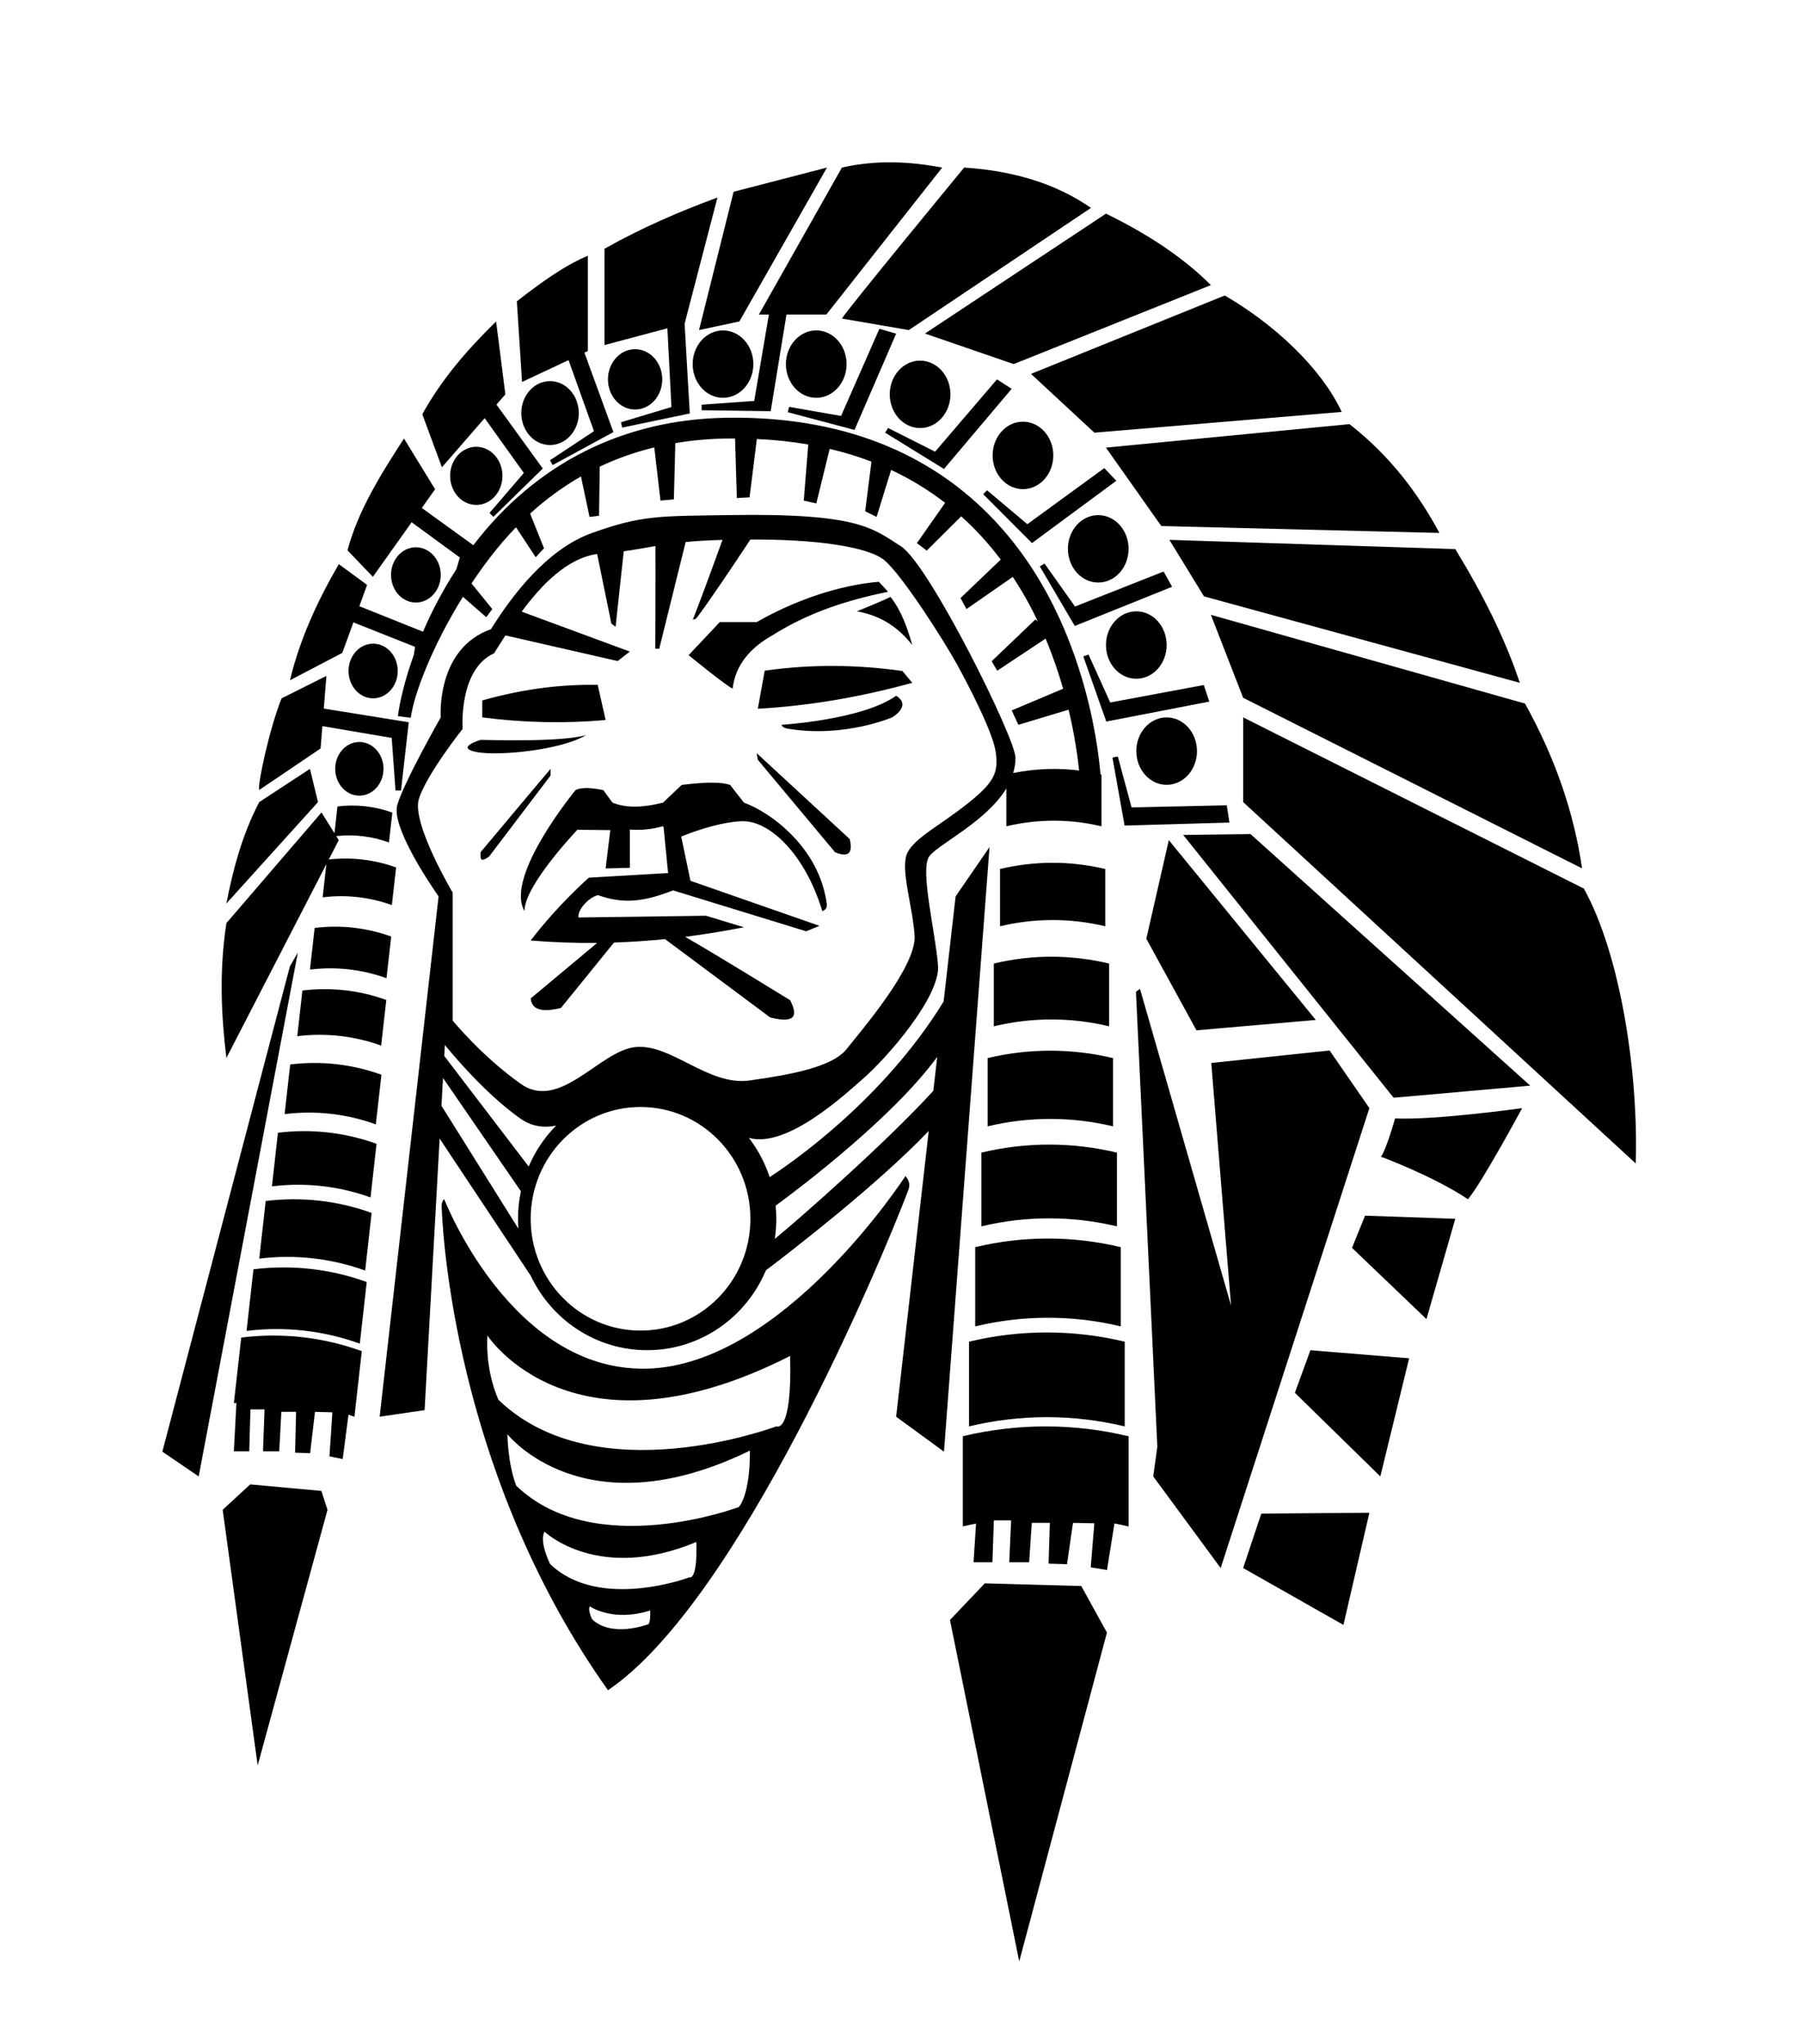
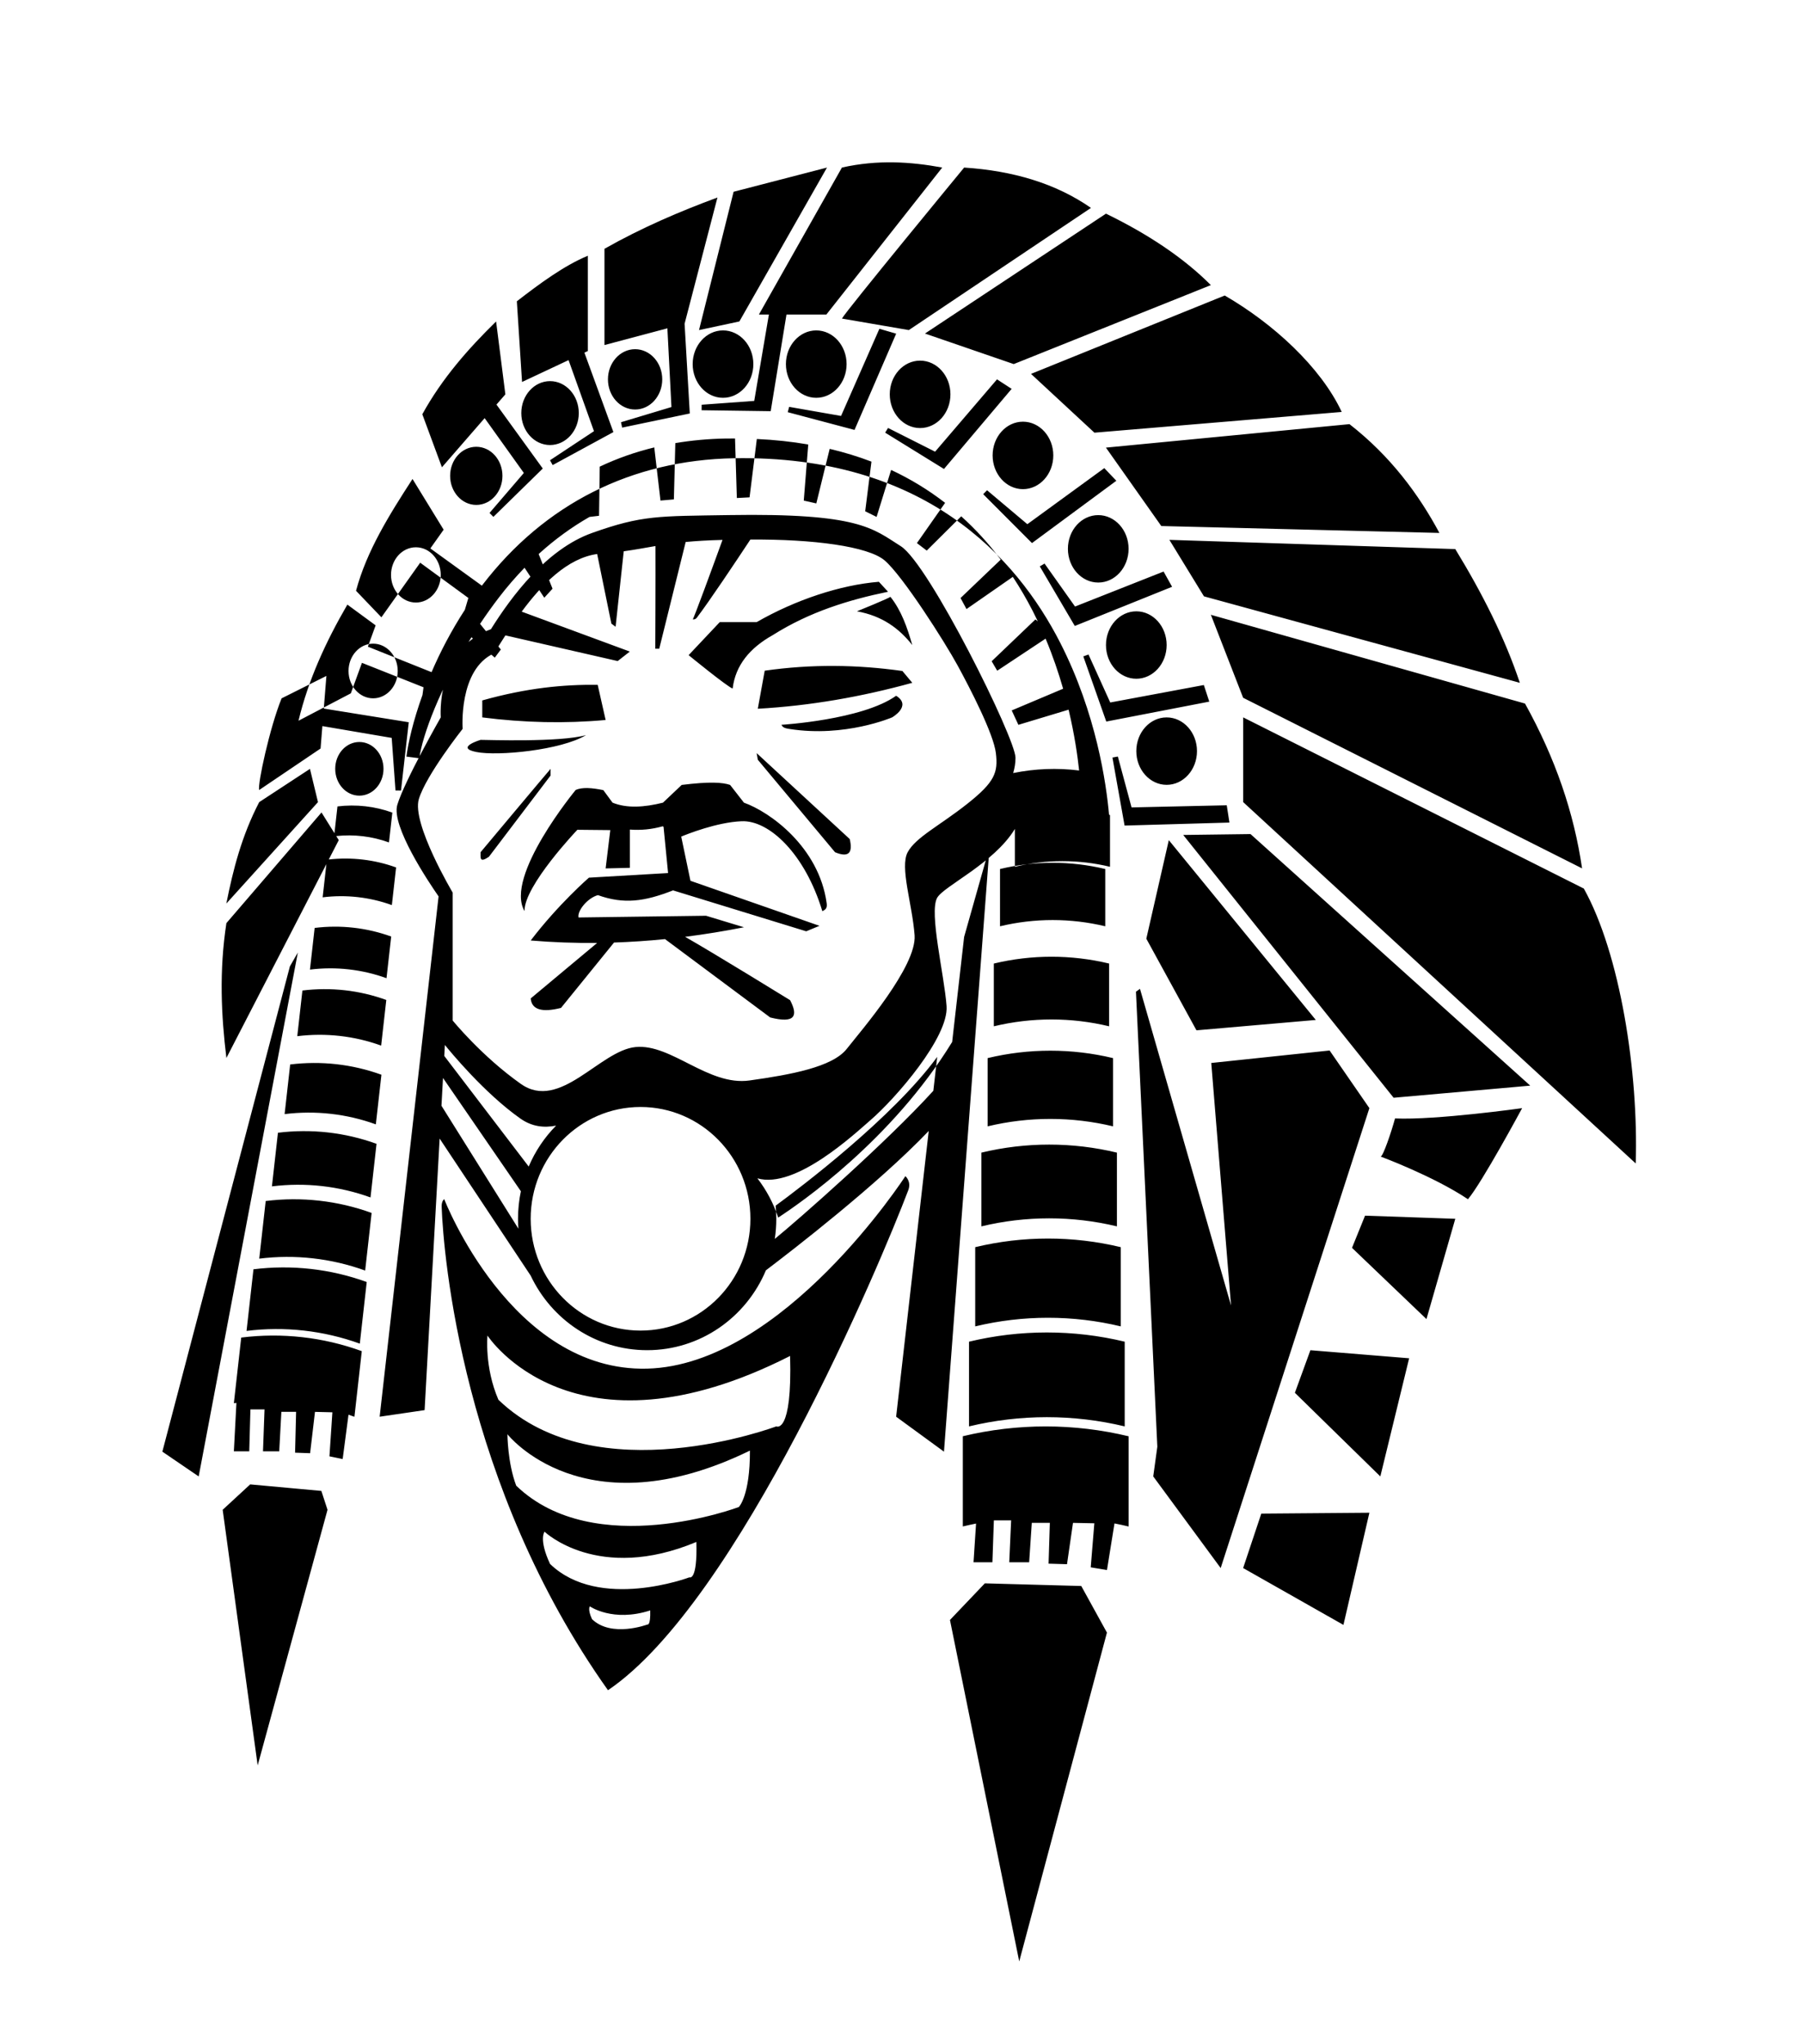
<svg xmlns="http://www.w3.org/2000/svg" width="600" height="680">
-   <path d="M 397.94 342.73 l-16.68-30.48 l 7.48-32.78 l 48.89 59.81 L 397.94 342.73 z M 393.53 277.74 l 69.98 87.42 l 45.44-4.03 l-93.03-83.68 L 393.53 277.74 z M 526.77 295.57 l-113.3-56.94 v 28.18 l 130.56 120.2 C 545 356.67 538.85 317.24 526.77 295.57 M 413.46 232.11 l 112.73 56.75 c-2.72-18.56-8.85-36.54-18.98-54.83 l-104.48-29.52 L 413.46 232.11 z M 400.43 198.37 l 105.06 28.76 c-4.96-14.85-12.42-29.67-21.47-44.48 l-95.09-3.07 L 400.43 198.37 z M 386.24 174.98 l 92.5 2.3 c-6.86-12.8-16.26-25.56-29.91-36.19 l-81 7.81 L 386.24 174.98 z M 364 143.93 l 82.25-6.9 c-7.02-15.02-22.96-29.52-38.92-38.73 l-64.42 26.07 L 364 143.93 z M 337.16 121.11 l 65.57-26.27 c-8.97-8.99-20.71-16.87-34.89-23.77 l-60.2 39.88 L 337.16 121.11 z M 108.55 287.44 c-.41 3.68-.83 7.36-1.24 11.05 c 7.77-.97 15.66-.08 23.02 2.58 c .47-4.17 .94-8.35 1.41-12.52 c-7.16-2.6-14.83-3.49-22.39-2.65 l 3.32-6.44 l-.84-1.35 c 5.93-.63 11.93 .08 17.54 2.12 c .37-3.31 .74-6.62 1.12-9.93 c-5.83-2.11-12.09-2.81-18.25-2.05 c-.33 2.97-.67 5.94-1 8.91 l-4.31-6.9 l-31.63 36.81 c-2.44 15.96-1.73 30.62 0 44.86 L 108.55 287.44 z M 103.09 255.76 l-16.88 11.06 c-5.85 11.27-8.7 22.51-10.93 33.74 l 30.48-33.74 L 103.09 255.76 z M 302.27 109.8 l 60.58-40.64 c-11.73-8.17-25.96-12.36-42.18-13.42 c 0 0-39.49 47.93-40.64 50.23 L 302.27 109.8 z M 255.73 104.62 l-4.88 28.74 l-17.48 1.27 l-.02 1.83 l 22.98 .32 l 5.25-32.16 h 13.27 l 38.53-48.89 c-10.52-1.93-21.4-2.67-33.36 0 l-27.61 48.89 H 255.73 z M 189.1 119.79 l 8.45 23.64 l-14.62 9.67 l .88 1.61 l 20.2-10.98 l-9.64-26.42 l 1.14-.54 V 85.07 c-7.92 3.31-15.83 9.13-23.61 15.15 l 1.73 26.84 L 189.1 119.79 z M 245.91 106.93 l 29.14-51.19 l-31.06 8.05 l-11.5 46.01 L 245.91 106.93 z M 161.19 139.09 l 13.04 18.24 l-11.42 13.3 l 1.29 1.3 l 16.42-16.08 l-15.4-21.27 l 2.96-3.4 L 165 106.93 c-9.25 9.08-17.9 18.83-24.54 30.87 l 6.52 17.64 L 161.19 139.09 z M 106.62 248.99 l .6-7.46 l 23.06 3.93 l 1.26 17.48 l 1.83 .02 l 2.58-22.71 l-28.26-4.55 l .87-10.86 l-14.9 7.46 c-3.97 9.76-8.06 28.7-7.46 30.49 L 106.62 248.99 z M 192.5 137.41 c 0-5.87-4.28-10.63-9.56-10.63 c-5.28 0-9.56 4.76-9.56 10.63 c 0 5.87 4.28 10.63 9.56 10.63 C 188.22 148.03 192.5 143.28 192.5 137.41 M 158.41 148.62 c-4.81 0-8.7 4.33-8.7 9.67 c 0 5.34 3.9 9.67 8.7 9.67 c 4.81 0 8.7-4.33 8.7-9.67 C 167.11 152.95 163.22 148.62 158.41 148.62 M 146.59 191.24 c 0-5.08-3.7-9.19-8.27-9.19 c-4.57 0-8.27 4.11-8.27 9.19 c 0 5.08 3.7 9.19 8.27 9.19 C 142.89 200.43 146.59 196.31 146.59 191.24 M 132.28 223.2 c 0-5.02-3.66-9.09-8.18-9.09 c-4.52 0-8.18 4.07-8.18 9.09 s 3.66 9.09 8.18 9.09 C 128.62 232.29 132.28 228.22 132.28 223.2 M 111.49 255.74 c 0 4.93 3.59 8.93 8.03 8.93 c 4.44 0 8.03-4 8.03-8.93 c 0-4.93-3.6-8.92-8.03-8.92 C 115.09 246.82 111.49 250.81 111.49 255.74 M 220.26 126.19 c 0-5.54-4.04-10.03-9.03-10.03 c-4.99 0-9.03 4.49-9.03 10.03 s 4.04 10.03 9.03 10.03 C 216.22 136.23 220.26 131.73 220.26 126.19 M 240.47 132.33 c 5.57 0 10.09-5.02 10.09-11.21 c 0-6.19-4.52-11.21-10.09-11.21 c-5.57 0-10.09 5.02-10.09 11.21 C 230.38 127.31 234.9 132.33 240.47 132.33 M 271.48 132.33 c 5.57 0 10.09-5.02 10.09-11.21 c 0-6.19-4.52-11.21-10.09-11.21 c-5.57 0-10.09 5.02-10.09 11.21 C 261.39 127.31 265.91 132.33 271.48 132.33 M 306.02 142.39 c 5.57 0 10.09-5.02 10.09-11.22 c 0-6.19-4.52-11.21-10.09-11.21 s-10.09 5.02-10.09 11.21 C 295.93 137.37 300.45 142.39 306.02 142.39 M 340.23 162.71 c 5.57 0 10.09-5.02 10.09-11.22 c 0-6.19-4.52-11.22-10.09-11.22 c-5.57 0-10.09 5.02-10.09 11.22 C 330.14 157.69 334.66 162.71 340.23 162.71 M 355.18 182.56 c 0 6.19 4.52 11.22 10.09 11.22 s 10.09-5.02 10.09-11.22 c 0-6.19-4.52-11.21-10.09-11.21 S 355.18 176.36 355.18 182.56 M 367.84 214.57 c 0 6.19 4.52 11.21 10.09 11.21 c 5.57 0 10.09-5.02 10.09-11.21 s-4.52-11.22-10.09-11.22 C 372.36 203.36 367.84 208.38 367.84 214.57 M 377.93 249.85 c 0 6.19 4.52 11.22 10.09 11.22 c 5.57 0 10.09-5.02 10.09-11.22 c 0-6.19-4.52-11.21-10.09-11.21 C 382.45 238.63 377.93 243.65 377.93 249.85 M 191.46 262.79 c 0 0-23.77 28.76-17.01 40.26 c-.14-8.44 17.58-27.03 17.58-27.03 l 10.95 .11 l-1.55 12.74 l 8.05-.19 v-12.73 c 3.7 .29 7.34-.08 10.93-1.09 l .28 .17 l 1.51 15.39 l-26.33 1.53 c 0 0-10.16 8.82-19.36 20.9 c 7.37 .62 14.74 .88 22.1 .81 l-22.1 18.46 c .32 3.73 3.7 4.76 10.07 3.16 l 17.64-21.75 c 5.65-.19 11.31-.57 16.96-1.14 l 34.98 26.06 c 8.46 2.15 9.27-.68 6.62-5.75 c 0 0-25.5-15.73-34.92-21.07 c 6.53-.83 13.05-1.89 19.58-3.18 l-12.62-3.83 l-42.41 .57 c-.47-2.22 3-6.49 6.45-7.43 c 8.65 3.1 15.48 2.14 24.99-1.58 l 44.29 13.61 l 4.41-1.82 l-42.91-14.98 l-3.07-14.7 c 1.9-.79 11.81-4.77 20.09-5.11 c 9.2-.38 21.09 10.89 26.84 29.91 c 1.45-.58 1.61-1.44 1.44-2.68 c-2.58-18.67-18.87-30.34-27.51-33.41 l-4.6-5.9 c-2.47-.86-6.88-1.15-16.1 0 l-6.23 5.9 c-6.28 1.57-12.03 1.93-16.77 0 l-3.07-4.17 C 196.97 262.08 193.62 261.77 191.46 262.79 M 257.02 211.26 c 12.16-7.68 25.11-11.69 38.34-14.42 l-3.05-3.31 c-12.86 1.05-27.77 6.02-40.66 13.42 h-12.27 l-10.35 10.98 c 0 0 12.65 10.35 14.64 11.12 C 244.6 221.26 249.42 215.52 257.02 211.26 M 201.43 239.5 l-2.64-11.69 c-11.25-.16-23.59 1.02-38.39 5.18 v .86 v 4.79 C 174.3 240.42 187.98 240.72 201.43 239.5 M 254.34 223.1 l-2.3 12.66 c 17.43-.98 34.54-3.98 51.38-8.63 l-3.29-3.93 C 285.08 221.07 269.83 220.88 254.34 223.1 M 367.6 308.12 v-19.05 c-11.5-2.76-23.5-2.76-35 0 v 19.05 C 344.1 305.36 356.09 305.36 367.6 308.12 M 330.54 341.39 c 12.61-3.03 25.75-3.03 38.35 0 v-20.87 c-12.6-3.03-25.75-3.03-38.35 0 V 341.39 z M 328.48 374.67 c 13.71-3.29 28-3.29 41.71 0 v-22.7 c-13.71-3.29-28-3.29-41.71 0 V 374.67 z M 326.41 407.94 c 14.81-3.56 30.26-3.56 45.07 0 v-24.53 c-14.81-3.56-30.25-3.56-45.07 0 V 407.94 z M 324.35 441.21 c 15.92-3.82 32.51-3.82 48.42 0 v-26.35 c-15.92-3.82-32.51-3.82-48.42 0 V 441.21 z M 322.29 474.48 c 17.02-4.09 34.76-4.09 51.78 0 V 446.3 c-17.02-4.09-34.76-4.09-51.78 0 V 474.48 z M 320.23 477.75 v 30.01 c 1.46-.35 2.93-.66 4.4-.96 l-.84 12.88 h 6.28 l .48-13.92 c .03 0 .05-.01 .08-.01 h 5.67 l-.63 13.93 h 6.62 l .88-13.12 h 6 l-.42 13.58 l 6.13 .18 l 1.99-13.75 l 7.1 .14 l-1.2 14.65 l 5.4 .9 l 2.5-15.5 c 1.58 .31 3.15 .64 4.71 1.02 v-30.01 C 357.24 473.4 338.35 473.4 320.23 477.75 M 130.11 311.53 c-8.14-2.95-16.87-3.93-25.46-2.86 c-.52 4.62-1.04 9.24-1.56 13.86 c 8.59-1.07 17.32-.09 25.46 2.86 C 129.07 320.77 129.59 316.15 130.11 311.53 M 100.58 329.49 c-.57 5.06-1.14 10.12-1.71 15.19 c 9.42-1.17 18.98-.1 27.9 3.13 c .57-5.06 1.14-10.12 1.71-15.18 C 119.56 329.39 109.99 328.32 100.58 329.49 M 96.51 354.09 c-.62 5.5-1.24 11.01-1.85 16.51 c 10.24-1.27 20.64-.11 30.34 3.41 c .62-5.5 1.24-11.01 1.86-16.51 C 117.15 353.98 106.75 352.82 96.51 354.09 M 92.44 376.8 c-.67 5.95-1.34 11.89-2 17.84 c 11.07-1.38 22.3-.12 32.79 3.68 c .67-5.95 1.33-11.9 2-17.84 C 114.74 376.68 103.5 375.42 92.44 376.8 M 88.37 399.51 c-.72 6.39-1.44 12.78-2.15 19.17 c 11.89-1.48 23.96-.12 35.23 3.96 c .72-6.39 1.44-12.78 2.15-19.17 C 112.33 399.38 100.26 398.03 88.37 399.51 M 84.3 422.22 c-.77 6.83-1.54 13.67-2.3 20.5 c 12.71-1.58 25.62-.13 37.67 4.23 c .77-6.83 1.54-13.67 2.3-20.5 C 109.92 422.08 97.02 420.64 84.3 422.22 M 80.23 444.93 c-.82 7.28-1.63 14.55-2.45 21.83 c .28-.04 .57-.06 .85-.09 l-.85 16.09 h 5.12 l .39-13.93 h 4.69 l-.51 13.93 h 5.4 l .71-13.12 h 4.9 l-.34 13.58 l 5 .18 l 1.62-13.75 l 5.79 .14 l-.98 14.65 l 4.4 .9 l 1.94-14.74 c .66 .22 1.32 .45 1.97 .68 c .82-7.28 1.64-14.55 2.45-21.83 C 107.52 444.78 93.77 443.24 80.23 444.93 M 442.22 349.44 l-39.36 4.15 l 6.58 80.68 l-30.29-105.34 l-1.34 .96 l 7.11 151.35 l-1.36 9.88 l 22.43 30.48 l 49.46-152.99 L 442.22 349.44 z M 329.11 281.77 l-15.15 201.11 l-15.91-11.62 l 10.84-95.05 c-17.11 17.9-45.35 39.69-54.15 46.35 c-6.55 15.62-21.77 26.57-39.51 26.57 c-17.06 0-31.8-10.13-38.73-24.8 v 0 l-30.28-45.59 l-5 90.33 l-14.95 2.19 l 19.6-173.08 c-3.21-4.61-15.86-23.44-13.72-30.48 c 2.44-8.05 14.44-29.07 14.44-29.07 s-1.73-22.81 16.69-29.33 c 6.78-10.83 18.44-26.6 33.65-32.02 c 16.68-5.94 22.05-5.56 45.44-5.94 c 43.39-.71 47.83 4.41 57.23 10.35 c 9.39 5.94 38.14 63.89 38.15 70.36 c 0 1.77-.28 3.46-.77 5.1 c 7.23-1.47 14.63-1.77 21.93-.85 c-.51-4.8-1.52-11.91-3.5-20.23 l-16.7 5.04 l-2.22-4.79 l 17.1-7.22 c-1.52-5.31-3.43-10.94-5.83-16.66 l-16.09 10.67 l-1.85-3.15 l 14.54-13.9 l .81 .61 c-.55-1.16-1.12-2.32-1.72-3.48 c-2.04-3.98-4.25-7.74-6.59-11.3 l-15.41 10.71 l-1.98-3.67 l 13.37-12.78 c-4-5.33-8.39-10.12-13.14-14.4 l-11.47 11.4 l-3.27-2.49 l 9.38-13.39 c-5.54-4.29-11.52-7.94-17.96-10.95 l-4.83 15.63 l-3.79-1.88 l 2.08-16.51 c-4.44-1.7-9.07-3.11-13.89-4.25 l-4.45 18.15 l-4.17-.94 l 1.49-18.66 c-5.47-.95-11.18-1.56-17.1-1.83 l-2.42 19.41 l-4.23 .22 l-.6-19.8 c-1.03 0-2.05 0-3.09 .01 c-5.78 .1-11.37 .62-16.77 1.53 l-.48 18.72 l-4.46 .39 l-2.06-17.68 c-6.34 1.54-12.39 3.67-18.14 6.4 l-.23 16.34 l-3.17 .38 l-2.84-13.46 c-6 3.43-11.64 7.55-16.92 12.35 l 4.62 11.53 l-2.75 3 l-6.56-9.97 c-2.97 3.07-5.83 6.37-8.54 9.91 c-2.22 2.9-4.31 5.83-6.26 8.76 l 6.91 8.53 l-2.01 2.7 l-7.76-6.78 c-10.45 16.79-16.38 32.8-17.34 40.25 l-4.29-.55 c .61-4.71 2.26-11.96 5.34-20.49 l .35-2.57 l-20.48-8.13 l-3.7 10.15 l-17.4 9.11 c 3.22-13.5 9.06-26.26 16.25-38.63 l 9.4 6.9 l-2.58 7.09 l 21.18 8.48 c 2.84-6.6 6.48-13.67 11.07-20.73 l 1.17-3.95 l-16.02-11.73 l-12.9 18.16 l-8.44-8.82 c 3.53-13.21 11.04-25.24 18.79-37.19 l 10.35 16.87 l-4.42 6.23 l 17.14 12.39 c .06-.08 .12-.16 .18-.24 c 20.69-26.97 49.62-41.54 83.67-42.15 c 63.12-1.1 93.82 32.71 108.45 61.28 c 12.12 23.68 15.4 47.2 16.29 57.33 c .11 .03 .21 .04 .32 .07 v 17.22 c-10.4-2.5-21.24-2.5-31.64 0 v-12.59 c-7.01 11.53-23.76 19.03-25.88 22.96 c-2.68 4.98 2.4 25.59 3.16 35.95 c .77 10.35-16.97 30.77-25.31 37.96 c-5.16 4.45-24.9 23.03-37.61 19.35 c 2.99 3.88 5.35 8.29 6.92 13.06 c 7.31-4.77 37.79-25.73 57.86-58.42 l 3.98-34.94 L 329.11 281.77 z M 184.96 374.43 c-4.02 .79-8.03 .37-11.9-2.36 c-12.07-8.52-23.48-22.46-25.1-24.48 l-.2 3.66 l 28.08 36.79 C 178.01 382.92 181.12 378.31 184.96 374.43 M 150.56 296.91 v 42.56 c 0 0 9.65 11.89 22.68 21.09 c 13.04 9.2 26.27-11.12 38.16-12.27 c 11.89-1.15 24.16 13.04 37.89 11.12 c 13.73-1.92 27.58-4.46 32.33-10.5 c 4.8-6.11 23.34-27.46 22.57-37.82 c-.77-10.35-4.98-22.62-2.3-27.61 c 2.68-4.98 10.64-8.82 19.84-16.11 c 9.2-7.29 10.26-10.44 9.49-16.87 c-.77-6.42-8.54-21.44-12.65-29 c-4.42-8.12-18.36-29.98-24.35-35.08 c-5.51-4.69-23.81-7.1-44.65-6.94 c-4.96 7.51-13.59 20.45-17.79 25.97 c-.34 .45-.78 .67-1.4 .57 c 0 .77 7.05-18.52 9.92-26.42 c-4.91 .12-8.87 .37-12.25 .69 l-8.79 35.5 h-1.32 c 0 0 .11-24.05 .06-34.15 c-3.49 .59-6.69 1.22-10.55 1.74 l-2.71 25.11 l-1.4-1.05 l-4.73-23.15 c-9.93 1.37-18.49 10.21-25.1 19.17 l 35.96 13.28 l-4.03 3.16 l-37.35-8.54 c-1.4 2.17-2.65 4.19-3.75 5.95 c-11.93 5.37-10.47 25.14-10.47 25.14 s-12.13 15.31-14.57 23.37 C 136.87 273.91 150.56 296.91 150.56 296.91 M 172.42 408.72 c-.08-1.09-.13-2.19-.13-3.3 c 0-3.14 .33-6.2 .95-9.16 v 0 l-25.9-37.68 l-.51 9.24 L 172.42 408.72 z M 249.58 405.42 c 0-20.54-16.36-37.19-36.54-37.19 c-20.18 0-36.54 16.65-36.54 37.19 c 0 20.54 16.36 37.19 36.54 37.19 C 233.23 442.62 249.58 425.97 249.58 405.42 M 310.42 362.84 l 1.29-11.27 c-14.79 20.22-45.34 43.32-53.74 49.49 c .14 1.44 .22 2.89 .22 4.36 c 0 2.27-.17 4.51-.5 6.69 C 265.33 405.89 294.95 379.88 310.42 362.84 M 96.42 321.45 L 54 482.88 l 12.08 8.24 l 32.98-174.27 L 96.42 321.45 z M 158.39 250.14 c 7.19 1.44 28.18-.58 36.52-5.61 c-8.63 2.44-32.78 1.58-35.08 1.58 C 159.83 246.11 151.2 248.7 158.39 250.14 M 298.05 231.44 c-11.31 8.05-38.15 9.66-38.15 9.66 c .48 1.08 1.67 1.22 2.73 1.39 c 18.42 2.9 34.08-3.86 34.08-3.86 S 303.42 234.8 298.05 231.44 M 183.12 255.76 c-1.15 1.28-23.29 27.73-23.29 27.73 c .03 1.88-.42 3.66 2.78 1.51 l 20.51-27.03 V 255.76 z M 251.66 250.52 l .38 2.2 l 25.69 30.77 c 4.6 1.91 5.97 .15 4.88-4.39 L 251.66 250.52 z M 83.21 493.77 l-9.15 8.45 l 11.64 85.03 l 23.23-85.03 l-2.05-6.28 L 83.21 493.77 z M 327.55 526.69 l-11.6 12.18 l 23.04 113.58 l 29.17-109.38 l-8.54-15.5 L 327.55 526.69 z M 302.08 395.93 c-9.2 24.23-56.47 136.93-99.87 166.31 c-48.42-68.18-54.73-144.74-55.32-160.78 c-.08-2 .86-2.56 .86-2.56 s 22.24 57.52 67.48 56.37 c 45.24-1.15 85.89-64.03 85.89-64.03 S 303.2 392.97 302.08 395.93 M 216.26 535.69 c-12.43 4.03-20.09-1.35-20.09-1.35 s-.8 .97 .73 4.26 c 6.51 6.28 18.45 1.77 18.45 1.77 S 216.41 540.93 216.26 535.69 M 231.61 512.92 c-32.68 13.67-50.5-3.41-50.5-3.41 s-2.02 2.44 1.83 10.72 c 16.35 15.78 46.37 4.45 46.37 4.45 S 231.99 526.09 231.61 512.92 M 249.42 482.53 c-55.28 26.98-80.65-5.44-80.65-5.44 s .03 9.48 2.92 17.11 c 26.11 25.19 74.04 7.1 74.04 7.1 S 249.48 497.59 249.42 482.53 M 262.78 451.05 c-72.47 36.81-100.65-6.79-100.65-6.79 s-1.06 10.48 3.64 21.36 c 32.59 31.44 92.41 8.86 92.41 8.86 S 263.53 477.3 262.78 451.05 M 336.47 129.35 l-4.87-3.16 l-20.59 24.06 l-15.65-7.89 l-.96 1.56 L 313.96 156 L 336.47 129.35 z M 298.06 110.99 l-5.58-1.62 l-12.75 28.99 l-17.26-3.02 l-.47 1.77 l 22.21 5.9 L 298.06 110.99 z M 223.32 135.4 l-16.78 5.05 l .38 1.79 l 22.5-4.7 l-1.73-29.85 l 10.93-41.99 c-12.55 4.64-25.09 9.99-37.58 17.06 v 32.02 l 20.93-5.57 L 223.32 135.4 z M 371.29 159.92 l-4.01-4.2 l-25.59 18.65 l-13.4-11.29 l-1.29 1.3 l 16.23 16.27 L 371.29 159.92 z M 389.83 195.19 l-2.83-5.07 l-29.45 11.64 l-10.14-14.29 l-1.58 .93 l 11.64 19.82 L 389.83 195.19 z M 402.2 233.39 l-1.81-5.52 l-31.13 5.81 l-7.23-15.96 l-1.73 .62 l 7.64 21.68 L 402.2 233.39 z M 408.01 267.87 l-31.66 .71 l-4.56-16.92 l-1.8 .33 l 4.04 22.63 l 34.87-1 L 408.01 267.87 z M 463.98 372.04 c-1.25 4.6-4 12.68-4.79 12.68 c 0 0 17.6 6.52 29.04 14.19 c 4.6-5.37 18.02-30.29 18.02-30.29 S 477.59 372.64 463.98 372.04 M 449.67 415.09 l 24.76 23.69 l 9.59-33.36 l-30.01-1.04 L 449.67 415.09 z M 430.67 463.3 l 28.42 27.82 l 9.58-39.3 l-32.84-2.68 L 430.67 463.3 z M 413.46 521.6 l 33.36 18.91 l 8.63-37.31 l-35.95 .29 L 413.46 521.6 z M 303.42 214.57 c-1.69-5.89-3.67-11.56-7.29-16.06 c 0 .33-11.12 4.84-11.12 4.84 C 293.51 204.87 299.1 209.12 303.42 214.57" style="fill:rgb(0,0,0)" />
+   <path d="M 397.94 342.73 l-16.68-30.48 l 7.48-32.78 l 48.89 59.81 L 397.94 342.73 z M 393.53 277.74 l 69.98 87.42 l 45.44-4.03 l-93.03-83.68 L 393.53 277.74 z M 526.77 295.57 l-113.3-56.94 v 28.18 l 130.56 120.2 C 545 356.67 538.85 317.24 526.77 295.57 M 413.46 232.11 l 112.73 56.75 c-2.72-18.56-8.85-36.54-18.98-54.83 l-104.48-29.52 L 413.46 232.11 z M 400.43 198.37 l 105.06 28.76 c-4.96-14.85-12.42-29.67-21.47-44.48 l-95.09-3.07 L 400.43 198.37 z M 386.24 174.98 l 92.5 2.3 c-6.86-12.8-16.26-25.56-29.91-36.19 l-81 7.81 L 386.24 174.98 z M 364 143.93 l 82.25-6.9 c-7.02-15.02-22.96-29.52-38.92-38.73 l-64.42 26.07 L 364 143.93 z M 337.16 121.11 l 65.57-26.27 c-8.97-8.99-20.71-16.87-34.89-23.77 l-60.2 39.88 L 337.16 121.11 z M 108.55 287.44 c-.41 3.68-.83 7.36-1.24 11.05 c 7.77-.97 15.66-.08 23.02 2.58 c .47-4.17 .94-8.35 1.41-12.52 c-7.16-2.6-14.83-3.49-22.39-2.65 l 3.32-6.44 l-.84-1.35 c 5.93-.63 11.93 .08 17.54 2.12 c .37-3.31 .74-6.62 1.12-9.93 c-5.83-2.11-12.09-2.81-18.25-2.05 c-.33 2.97-.67 5.94-1 8.91 l-4.31-6.9 l-31.63 36.81 c-2.44 15.96-1.73 30.62 0 44.86 L 108.55 287.44 z M 103.09 255.76 l-16.88 11.06 c-5.85 11.27-8.7 22.51-10.93 33.74 l 30.48-33.74 L 103.09 255.76 z M 302.27 109.8 l 60.58-40.64 c-11.73-8.17-25.96-12.36-42.18-13.42 c 0 0-39.49 47.93-40.64 50.23 L 302.27 109.8 z M 255.73 104.62 l-4.88 28.74 l-17.48 1.27 l-.02 1.83 l 22.98 .32 l 5.25-32.16 h 13.27 l 38.53-48.89 c-10.52-1.93-21.4-2.67-33.36 0 l-27.61 48.89 H 255.73 z M 189.1 119.79 l 8.45 23.64 l-14.62 9.67 l .88 1.61 l 20.2-10.98 l-9.64-26.42 l 1.14-.54 V 85.07 c-7.92 3.31-15.83 9.13-23.61 15.15 l 1.73 26.84 L 189.1 119.79 z M 245.91 106.93 l 29.14-51.19 l-31.06 8.05 l-11.5 46.01 L 245.91 106.93 z M 161.19 139.09 l 13.04 18.24 l-11.42 13.3 l 1.29 1.3 l 16.42-16.08 l-15.4-21.27 l 2.96-3.4 L 165 106.93 c-9.25 9.08-17.9 18.83-24.54 30.87 l 6.52 17.64 L 161.19 139.09 z M 106.62 248.99 l .6-7.46 l 23.06 3.93 l 1.26 17.48 l 1.83 .02 l 2.58-22.71 l-28.26-4.55 l .87-10.86 l-14.9 7.46 c-3.97 9.76-8.06 28.7-7.46 30.49 L 106.62 248.99 z M 192.5 137.41 c 0-5.87-4.28-10.63-9.56-10.63 c-5.28 0-9.56 4.76-9.56 10.63 c 0 5.87 4.28 10.63 9.56 10.63 C 188.22 148.03 192.5 143.28 192.5 137.41 M 158.41 148.62 c-4.81 0-8.7 4.33-8.7 9.67 c 0 5.34 3.9 9.67 8.7 9.67 c 4.81 0 8.7-4.33 8.7-9.67 C 167.11 152.95 163.22 148.62 158.41 148.62 M 146.59 191.24 c 0-5.08-3.7-9.19-8.27-9.19 c-4.57 0-8.27 4.11-8.27 9.19 c 0 5.08 3.7 9.19 8.27 9.19 C 142.89 200.43 146.59 196.31 146.59 191.24 M 132.28 223.2 c 0-5.02-3.66-9.09-8.18-9.09 c-4.52 0-8.18 4.07-8.18 9.09 s 3.66 9.09 8.18 9.09 C 128.62 232.29 132.28 228.22 132.28 223.2 M 111.49 255.74 c 0 4.93 3.59 8.93 8.03 8.93 c 4.44 0 8.03-4 8.03-8.93 c 0-4.93-3.6-8.92-8.03-8.92 C 115.09 246.82 111.49 250.81 111.49 255.74 M 220.26 126.19 c 0-5.54-4.04-10.03-9.03-10.03 c-4.99 0-9.03 4.49-9.03 10.03 s 4.04 10.03 9.03 10.03 C 216.22 136.23 220.26 131.73 220.26 126.19 M 240.47 132.33 c 5.57 0 10.09-5.02 10.09-11.21 c 0-6.19-4.52-11.21-10.09-11.21 c-5.57 0-10.09 5.02-10.09 11.21 C 230.38 127.31 234.9 132.33 240.47 132.33 M 271.48 132.33 c 5.57 0 10.09-5.02 10.09-11.21 c 0-6.19-4.52-11.21-10.09-11.21 c-5.57 0-10.09 5.02-10.09 11.21 C 261.39 127.31 265.91 132.33 271.48 132.33 M 306.02 142.39 c 5.57 0 10.09-5.02 10.09-11.22 c 0-6.19-4.52-11.21-10.09-11.21 s-10.09 5.02-10.09 11.21 C 295.93 137.37 300.45 142.39 306.02 142.39 M 340.23 162.71 c 5.57 0 10.09-5.02 10.09-11.22 c 0-6.19-4.52-11.22-10.09-11.22 c-5.57 0-10.09 5.02-10.09 11.22 C 330.14 157.69 334.66 162.71 340.23 162.71 M 355.18 182.56 c 0 6.19 4.52 11.22 10.09 11.22 s 10.09-5.02 10.09-11.22 c 0-6.19-4.52-11.21-10.09-11.21 S 355.18 176.36 355.18 182.56 M 367.84 214.57 c 0 6.19 4.52 11.21 10.09 11.21 c 5.57 0 10.09-5.02 10.09-11.21 s-4.52-11.22-10.09-11.22 C 372.36 203.36 367.84 208.38 367.84 214.57 M 377.93 249.85 c 0 6.19 4.52 11.22 10.09 11.22 c 5.57 0 10.09-5.02 10.09-11.22 c 0-6.19-4.52-11.21-10.09-11.21 C 382.45 238.63 377.93 243.65 377.93 249.85 M 191.46 262.79 c 0 0-23.77 28.76-17.01 40.26 c-.14-8.44 17.58-27.03 17.58-27.03 l 10.95 .11 l-1.55 12.74 l 8.05-.19 v-12.73 c 3.7 .29 7.34-.08 10.93-1.09 l .28 .17 l 1.51 15.39 l-26.33 1.53 c 0 0-10.16 8.82-19.36 20.9 c 7.37 .62 14.74 .88 22.1 .81 l-22.1 18.46 c .32 3.73 3.7 4.76 10.07 3.16 l 17.64-21.75 c 5.65-.19 11.31-.57 16.96-1.14 l 34.98 26.06 c 8.46 2.15 9.27-.68 6.62-5.75 c 0 0-25.5-15.73-34.92-21.07 c 6.53-.83 13.05-1.89 19.58-3.18 l-12.62-3.83 l-42.41 .57 c-.47-2.22 3-6.49 6.45-7.43 c 8.65 3.1 15.48 2.14 24.99-1.58 l 44.29 13.61 l 4.41-1.82 l-42.91-14.98 l-3.07-14.7 c 1.9-.79 11.81-4.77 20.09-5.11 c 9.2-.38 21.09 10.89 26.84 29.91 c 1.45-.58 1.61-1.44 1.44-2.68 c-2.58-18.67-18.87-30.34-27.51-33.41 l-4.6-5.9 c-2.47-.86-6.88-1.15-16.1 0 l-6.23 5.9 c-6.28 1.57-12.03 1.93-16.77 0 l-3.07-4.17 C 196.97 262.08 193.62 261.77 191.46 262.79 M 257.02 211.26 c 12.16-7.68 25.11-11.69 38.34-14.42 l-3.05-3.31 c-12.86 1.05-27.77 6.02-40.66 13.42 h-12.27 l-10.35 10.98 c 0 0 12.65 10.35 14.64 11.12 C 244.6 221.26 249.42 215.52 257.02 211.26 M 201.43 239.5 l-2.64-11.69 c-11.25-.16-23.59 1.02-38.39 5.18 v .86 v 4.79 C 174.3 240.42 187.98 240.72 201.43 239.5 M 254.34 223.1 l-2.3 12.66 c 17.43-.98 34.54-3.98 51.38-8.63 l-3.29-3.93 C 285.08 221.07 269.83 220.88 254.34 223.1 M 367.6 308.12 v-19.05 c-11.5-2.76-23.5-2.76-35 0 v 19.05 C 344.1 305.36 356.09 305.36 367.6 308.12 M 330.54 341.39 c 12.61-3.03 25.75-3.03 38.35 0 v-20.87 c-12.6-3.03-25.75-3.03-38.35 0 V 341.39 z M 328.48 374.67 c 13.71-3.29 28-3.29 41.71 0 v-22.7 c-13.71-3.29-28-3.29-41.71 0 V 374.67 z M 326.41 407.94 c 14.81-3.56 30.26-3.56 45.07 0 v-24.53 c-14.81-3.56-30.25-3.56-45.07 0 V 407.94 z M 324.35 441.21 c 15.92-3.82 32.51-3.82 48.42 0 v-26.35 c-15.92-3.82-32.51-3.82-48.42 0 V 441.21 z M 322.29 474.48 c 17.02-4.09 34.76-4.09 51.78 0 V 446.3 c-17.02-4.09-34.76-4.09-51.78 0 V 474.48 z M 320.23 477.75 v 30.01 c 1.46-.35 2.93-.66 4.4-.96 l-.84 12.88 h 6.28 l .48-13.92 c .03 0 .05-.01 .08-.01 h 5.67 l-.63 13.93 h 6.62 l .88-13.12 h 6 l-.42 13.58 l 6.13 .18 l 1.99-13.75 l 7.1 .14 l-1.2 14.65 l 5.4 .9 l 2.5-15.5 c 1.58 .31 3.15 .64 4.71 1.02 v-30.01 C 357.24 473.4 338.35 473.4 320.23 477.75 M 130.11 311.53 c-8.14-2.95-16.87-3.93-25.46-2.86 c-.52 4.62-1.04 9.24-1.56 13.86 c 8.59-1.07 17.32-.09 25.46 2.86 C 129.07 320.77 129.59 316.15 130.11 311.53 M 100.58 329.49 c-.57 5.06-1.14 10.12-1.71 15.19 c 9.42-1.17 18.98-.1 27.9 3.13 c .57-5.06 1.14-10.12 1.71-15.18 C 119.56 329.39 109.99 328.32 100.58 329.49 M 96.51 354.09 c-.62 5.5-1.24 11.01-1.85 16.51 c 10.24-1.27 20.64-.11 30.34 3.41 c .62-5.5 1.24-11.01 1.86-16.51 C 117.15 353.98 106.75 352.82 96.51 354.09 M 92.44 376.8 c-.67 5.95-1.34 11.89-2 17.84 c 11.07-1.38 22.3-.12 32.79 3.68 c .67-5.95 1.33-11.9 2-17.84 C 114.74 376.68 103.5 375.42 92.44 376.8 M 88.37 399.51 c-.72 6.39-1.44 12.78-2.15 19.17 c 11.89-1.48 23.96-.12 35.23 3.96 c .72-6.39 1.44-12.78 2.15-19.17 C 112.33 399.38 100.26 398.03 88.37 399.51 M 84.3 422.22 c-.77 6.83-1.54 13.67-2.3 20.5 c 12.71-1.58 25.62-.13 37.67 4.23 c .77-6.83 1.54-13.67 2.3-20.5 C 109.92 422.08 97.02 420.64 84.3 422.22 M 80.23 444.93 c-.82 7.28-1.63 14.55-2.45 21.83 c .28-.04 .57-.06 .85-.09 l-.85 16.09 h 5.12 l .39-13.93 h 4.69 l-.51 13.93 h 5.4 l .71-13.12 h 4.9 l-.34 13.58 l 5 .18 l 1.62-13.75 l 5.79 .14 l-.98 14.65 l 4.4 .9 l 1.94-14.74 c .66 .22 1.32 .45 1.97 .68 c .82-7.28 1.64-14.55 2.45-21.83 C 107.52 444.78 93.77 443.24 80.23 444.93 M 442.22 349.44 l-39.36 4.15 l 6.58 80.68 l-30.29-105.34 l-1.34 .96 l 7.11 151.35 l-1.36 9.88 l 22.43 30.48 l 49.46-152.99 L 442.22 349.44 z M 329.11 281.77 l-15.15 201.11 l-15.91-11.62 l 10.84-95.05 c-17.11 17.9-45.35 39.69-54.15 46.35 c-6.55 15.62-21.77 26.57-39.51 26.57 c-17.06 0-31.8-10.13-38.73-24.8 v 0 l-30.28-45.59 l-5 90.33 l-14.95 2.19 l 19.6-173.08 c-3.21-4.61-15.86-23.44-13.72-30.48 c 2.44-8.05 14.44-29.07 14.44-29.07 s-1.73-22.81 16.69-29.33 c 6.78-10.83 18.44-26.6 33.65-32.02 c 16.68-5.94 22.05-5.56 45.44-5.94 c 43.39-.71 47.83 4.41 57.23 10.35 c 9.39 5.94 38.14 63.89 38.15 70.36 c 0 1.77-.28 3.46-.77 5.1 c 7.23-1.47 14.63-1.77 21.93-.85 c-.51-4.8-1.52-11.91-3.5-20.23 l-16.7 5.04 l-2.22-4.79 l 17.1-7.22 c-1.52-5.31-3.43-10.94-5.83-16.66 l-16.09 10.67 l-1.85-3.15 l 14.54-13.9 l .81 .61 c-.55-1.16-1.12-2.32-1.72-3.48 c-2.04-3.98-4.25-7.74-6.59-11.3 l-15.41 10.71 l-1.98-3.67 l 13.37-12.78 c-4-5.33-8.39-10.12-13.14-14.4 l-11.47 11.4 l-3.27-2.49 l 9.38-13.39 c-5.54-4.29-11.52-7.94-17.96-10.95 l-4.83 15.63 l-3.79-1.88 l 2.08-16.51 c-4.44-1.7-9.07-3.11-13.89-4.25 l-4.45 18.15 l-4.17-.94 l 1.49-18.66 c-5.47-.95-11.18-1.56-17.1-1.83 l-2.42 19.41 l-4.23 .22 l-.6-19.8 c-1.03 0-2.05 0-3.09 .01 c-5.78 .1-11.37 .62-16.77 1.53 l-.48 18.72 l-4.46 .39 l-2.06-17.68 c-6.34 1.54-12.39 3.67-18.14 6.4 l-.23 16.34 l-3.17 .38 c-6 3.43-11.64 7.55-16.92 12.35 l 4.62 11.53 l-2.75 3 l-6.56-9.97 c-2.97 3.07-5.83 6.37-8.54 9.91 c-2.22 2.9-4.31 5.83-6.26 8.76 l 6.91 8.53 l-2.01 2.7 l-7.76-6.78 c-10.45 16.79-16.38 32.8-17.34 40.25 l-4.29-.55 c .61-4.71 2.26-11.96 5.34-20.49 l .35-2.57 l-20.48-8.13 l-3.7 10.15 l-17.4 9.11 c 3.22-13.5 9.06-26.26 16.25-38.63 l 9.4 6.9 l-2.58 7.09 l 21.18 8.48 c 2.84-6.6 6.48-13.67 11.07-20.73 l 1.17-3.95 l-16.02-11.73 l-12.9 18.16 l-8.44-8.82 c 3.53-13.21 11.04-25.24 18.79-37.19 l 10.35 16.87 l-4.42 6.23 l 17.14 12.39 c .06-.08 .12-.16 .18-.24 c 20.69-26.97 49.62-41.54 83.67-42.15 c 63.12-1.1 93.82 32.71 108.45 61.28 c 12.12 23.68 15.4 47.2 16.29 57.33 c .11 .03 .21 .04 .32 .07 v 17.22 c-10.4-2.5-21.24-2.5-31.64 0 v-12.59 c-7.01 11.53-23.76 19.03-25.88 22.96 c-2.68 4.98 2.4 25.59 3.16 35.95 c .77 10.35-16.97 30.77-25.31 37.96 c-5.16 4.45-24.9 23.03-37.61 19.35 c 2.99 3.88 5.35 8.29 6.92 13.06 c 7.31-4.77 37.79-25.73 57.86-58.42 l 3.98-34.94 L 329.11 281.77 z M 184.96 374.43 c-4.02 .79-8.03 .37-11.9-2.36 c-12.07-8.52-23.48-22.46-25.1-24.48 l-.2 3.66 l 28.08 36.79 C 178.01 382.92 181.12 378.31 184.96 374.43 M 150.56 296.91 v 42.56 c 0 0 9.65 11.89 22.68 21.09 c 13.04 9.2 26.27-11.12 38.16-12.27 c 11.89-1.15 24.16 13.04 37.89 11.12 c 13.73-1.92 27.58-4.46 32.33-10.5 c 4.8-6.11 23.34-27.46 22.57-37.82 c-.77-10.35-4.98-22.62-2.3-27.61 c 2.68-4.98 10.64-8.82 19.84-16.11 c 9.2-7.29 10.26-10.44 9.49-16.87 c-.77-6.42-8.54-21.44-12.65-29 c-4.42-8.12-18.36-29.98-24.35-35.08 c-5.51-4.69-23.81-7.1-44.65-6.94 c-4.96 7.51-13.59 20.45-17.79 25.97 c-.34 .45-.78 .67-1.4 .57 c 0 .77 7.05-18.52 9.92-26.42 c-4.91 .12-8.87 .37-12.25 .69 l-8.79 35.5 h-1.32 c 0 0 .11-24.05 .06-34.15 c-3.49 .59-6.69 1.22-10.55 1.74 l-2.71 25.11 l-1.4-1.05 l-4.73-23.15 c-9.93 1.37-18.49 10.21-25.1 19.17 l 35.96 13.28 l-4.03 3.16 l-37.35-8.54 c-1.4 2.17-2.65 4.19-3.75 5.95 c-11.93 5.37-10.47 25.14-10.47 25.14 s-12.13 15.31-14.57 23.37 C 136.87 273.91 150.56 296.91 150.56 296.91 M 172.42 408.72 c-.08-1.09-.13-2.19-.13-3.3 c 0-3.14 .33-6.2 .95-9.16 v 0 l-25.9-37.68 l-.51 9.24 L 172.42 408.72 z M 249.58 405.42 c 0-20.54-16.36-37.19-36.54-37.19 c-20.18 0-36.54 16.65-36.54 37.19 c 0 20.54 16.36 37.19 36.54 37.19 C 233.23 442.62 249.58 425.97 249.58 405.42 M 310.42 362.84 l 1.29-11.27 c-14.79 20.22-45.34 43.32-53.74 49.49 c .14 1.44 .22 2.89 .22 4.36 c 0 2.27-.17 4.51-.5 6.69 C 265.33 405.89 294.95 379.88 310.42 362.84 M 96.42 321.45 L 54 482.88 l 12.08 8.24 l 32.98-174.27 L 96.42 321.45 z M 158.39 250.14 c 7.19 1.44 28.18-.58 36.52-5.61 c-8.63 2.44-32.78 1.58-35.08 1.58 C 159.83 246.11 151.2 248.7 158.39 250.14 M 298.05 231.44 c-11.31 8.05-38.15 9.66-38.15 9.66 c .48 1.08 1.67 1.22 2.73 1.39 c 18.42 2.9 34.08-3.86 34.08-3.86 S 303.42 234.8 298.05 231.44 M 183.12 255.76 c-1.15 1.28-23.29 27.73-23.29 27.73 c .03 1.88-.42 3.66 2.78 1.51 l 20.51-27.03 V 255.76 z M 251.66 250.52 l .38 2.2 l 25.69 30.77 c 4.6 1.91 5.97 .15 4.88-4.39 L 251.66 250.52 z M 83.21 493.77 l-9.15 8.45 l 11.64 85.03 l 23.23-85.03 l-2.05-6.28 L 83.21 493.77 z M 327.55 526.69 l-11.6 12.18 l 23.04 113.58 l 29.17-109.38 l-8.54-15.5 L 327.55 526.69 z M 302.08 395.93 c-9.2 24.23-56.47 136.93-99.87 166.31 c-48.42-68.18-54.73-144.74-55.32-160.78 c-.08-2 .86-2.56 .86-2.56 s 22.24 57.52 67.48 56.37 c 45.24-1.15 85.89-64.03 85.89-64.03 S 303.2 392.97 302.08 395.93 M 216.26 535.69 c-12.43 4.03-20.09-1.35-20.09-1.35 s-.8 .97 .73 4.26 c 6.51 6.28 18.45 1.77 18.45 1.77 S 216.41 540.93 216.26 535.69 M 231.61 512.92 c-32.68 13.67-50.5-3.41-50.5-3.41 s-2.02 2.44 1.83 10.72 c 16.35 15.78 46.37 4.45 46.37 4.45 S 231.99 526.09 231.61 512.92 M 249.42 482.53 c-55.28 26.98-80.65-5.44-80.65-5.44 s .03 9.48 2.92 17.11 c 26.11 25.19 74.04 7.1 74.04 7.1 S 249.48 497.59 249.42 482.53 M 262.78 451.05 c-72.47 36.81-100.65-6.79-100.65-6.79 s-1.06 10.48 3.64 21.36 c 32.59 31.44 92.41 8.86 92.41 8.86 S 263.53 477.3 262.78 451.05 M 336.47 129.35 l-4.87-3.16 l-20.59 24.06 l-15.65-7.89 l-.96 1.56 L 313.96 156 L 336.47 129.35 z M 298.06 110.99 l-5.58-1.62 l-12.75 28.99 l-17.26-3.02 l-.47 1.77 l 22.21 5.9 L 298.06 110.99 z M 223.32 135.4 l-16.78 5.05 l .38 1.79 l 22.5-4.7 l-1.73-29.85 l 10.93-41.99 c-12.55 4.64-25.09 9.99-37.58 17.06 v 32.02 l 20.93-5.57 L 223.32 135.4 z M 371.29 159.92 l-4.01-4.2 l-25.59 18.65 l-13.4-11.29 l-1.29 1.3 l 16.23 16.27 L 371.29 159.92 z M 389.83 195.19 l-2.83-5.07 l-29.45 11.64 l-10.14-14.29 l-1.58 .93 l 11.64 19.82 L 389.83 195.19 z M 402.2 233.39 l-1.81-5.52 l-31.13 5.81 l-7.23-15.96 l-1.73 .62 l 7.64 21.68 L 402.2 233.39 z M 408.01 267.87 l-31.66 .71 l-4.56-16.92 l-1.8 .33 l 4.04 22.63 l 34.87-1 L 408.01 267.87 z M 463.98 372.04 c-1.25 4.6-4 12.68-4.79 12.68 c 0 0 17.6 6.52 29.04 14.19 c 4.6-5.37 18.02-30.29 18.02-30.29 S 477.59 372.64 463.98 372.04 M 449.67 415.09 l 24.76 23.69 l 9.59-33.36 l-30.01-1.04 L 449.67 415.09 z M 430.67 463.3 l 28.42 27.82 l 9.58-39.3 l-32.84-2.68 L 430.67 463.3 z M 413.46 521.6 l 33.36 18.91 l 8.63-37.31 l-35.95 .29 L 413.46 521.6 z M 303.42 214.57 c-1.69-5.89-3.67-11.56-7.29-16.06 c 0 .33-11.12 4.84-11.12 4.84 C 293.51 204.87 299.1 209.12 303.42 214.57" style="fill:rgb(0,0,0)" />
</svg>